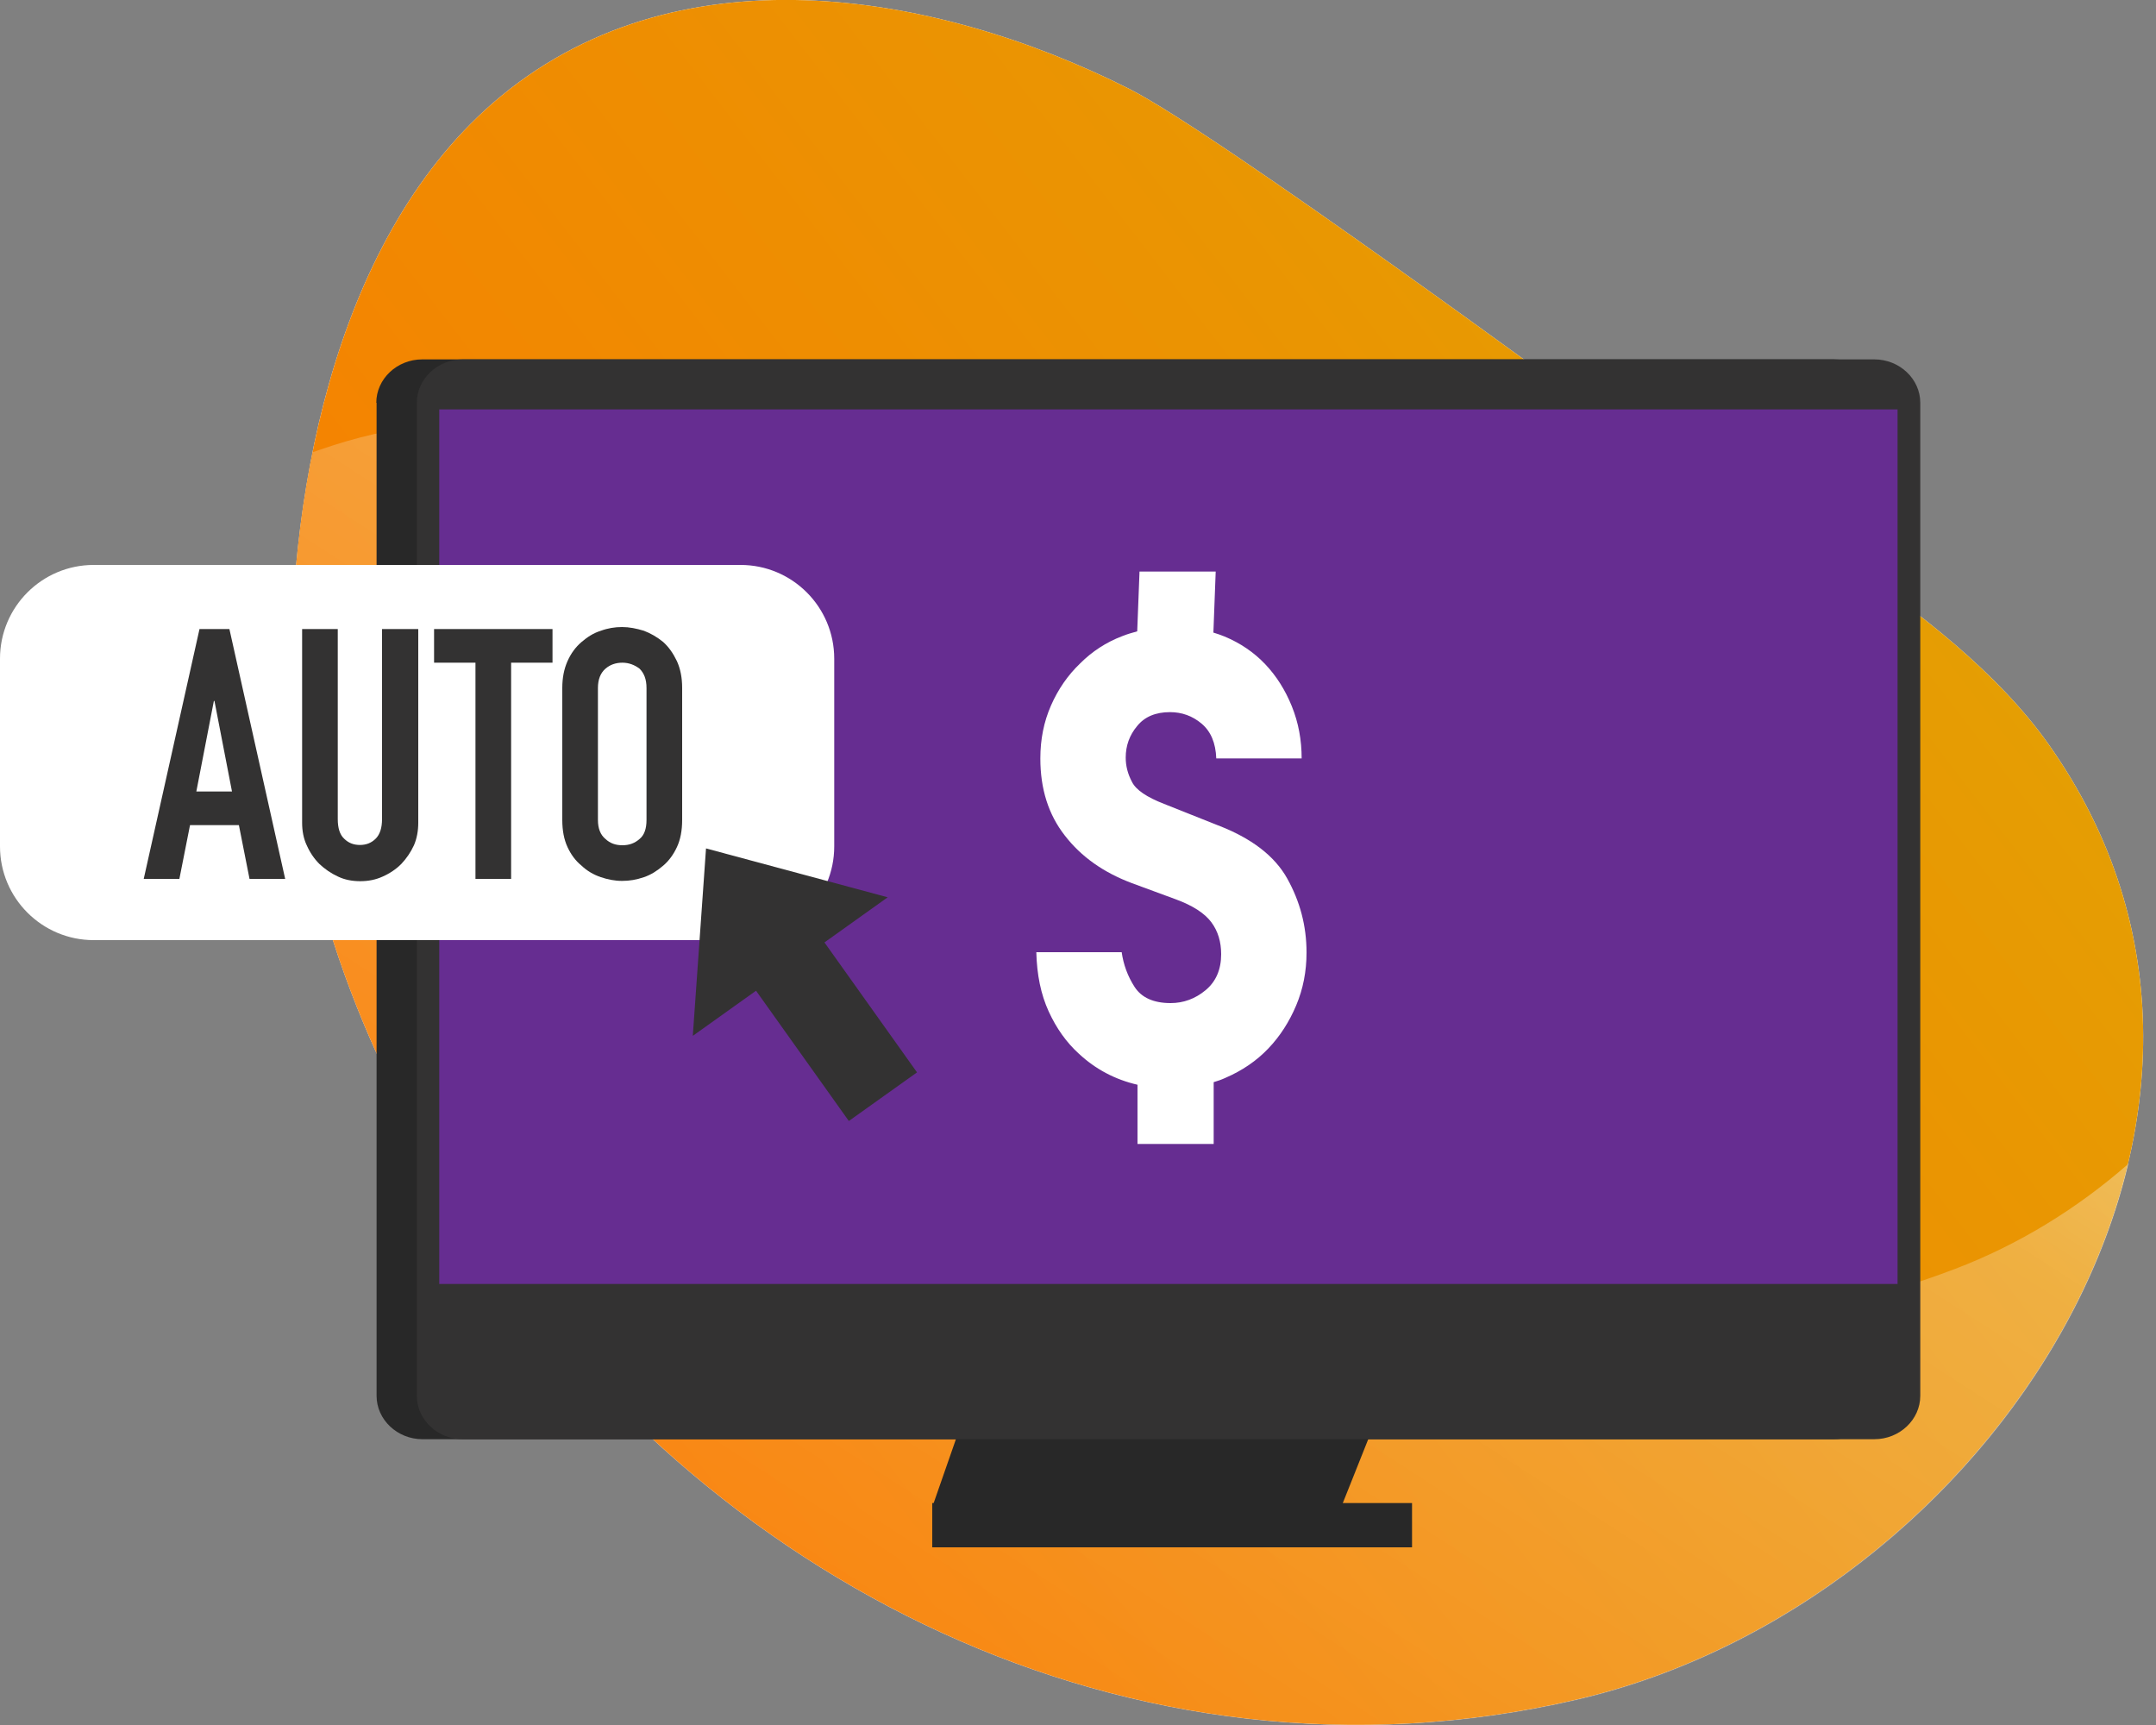
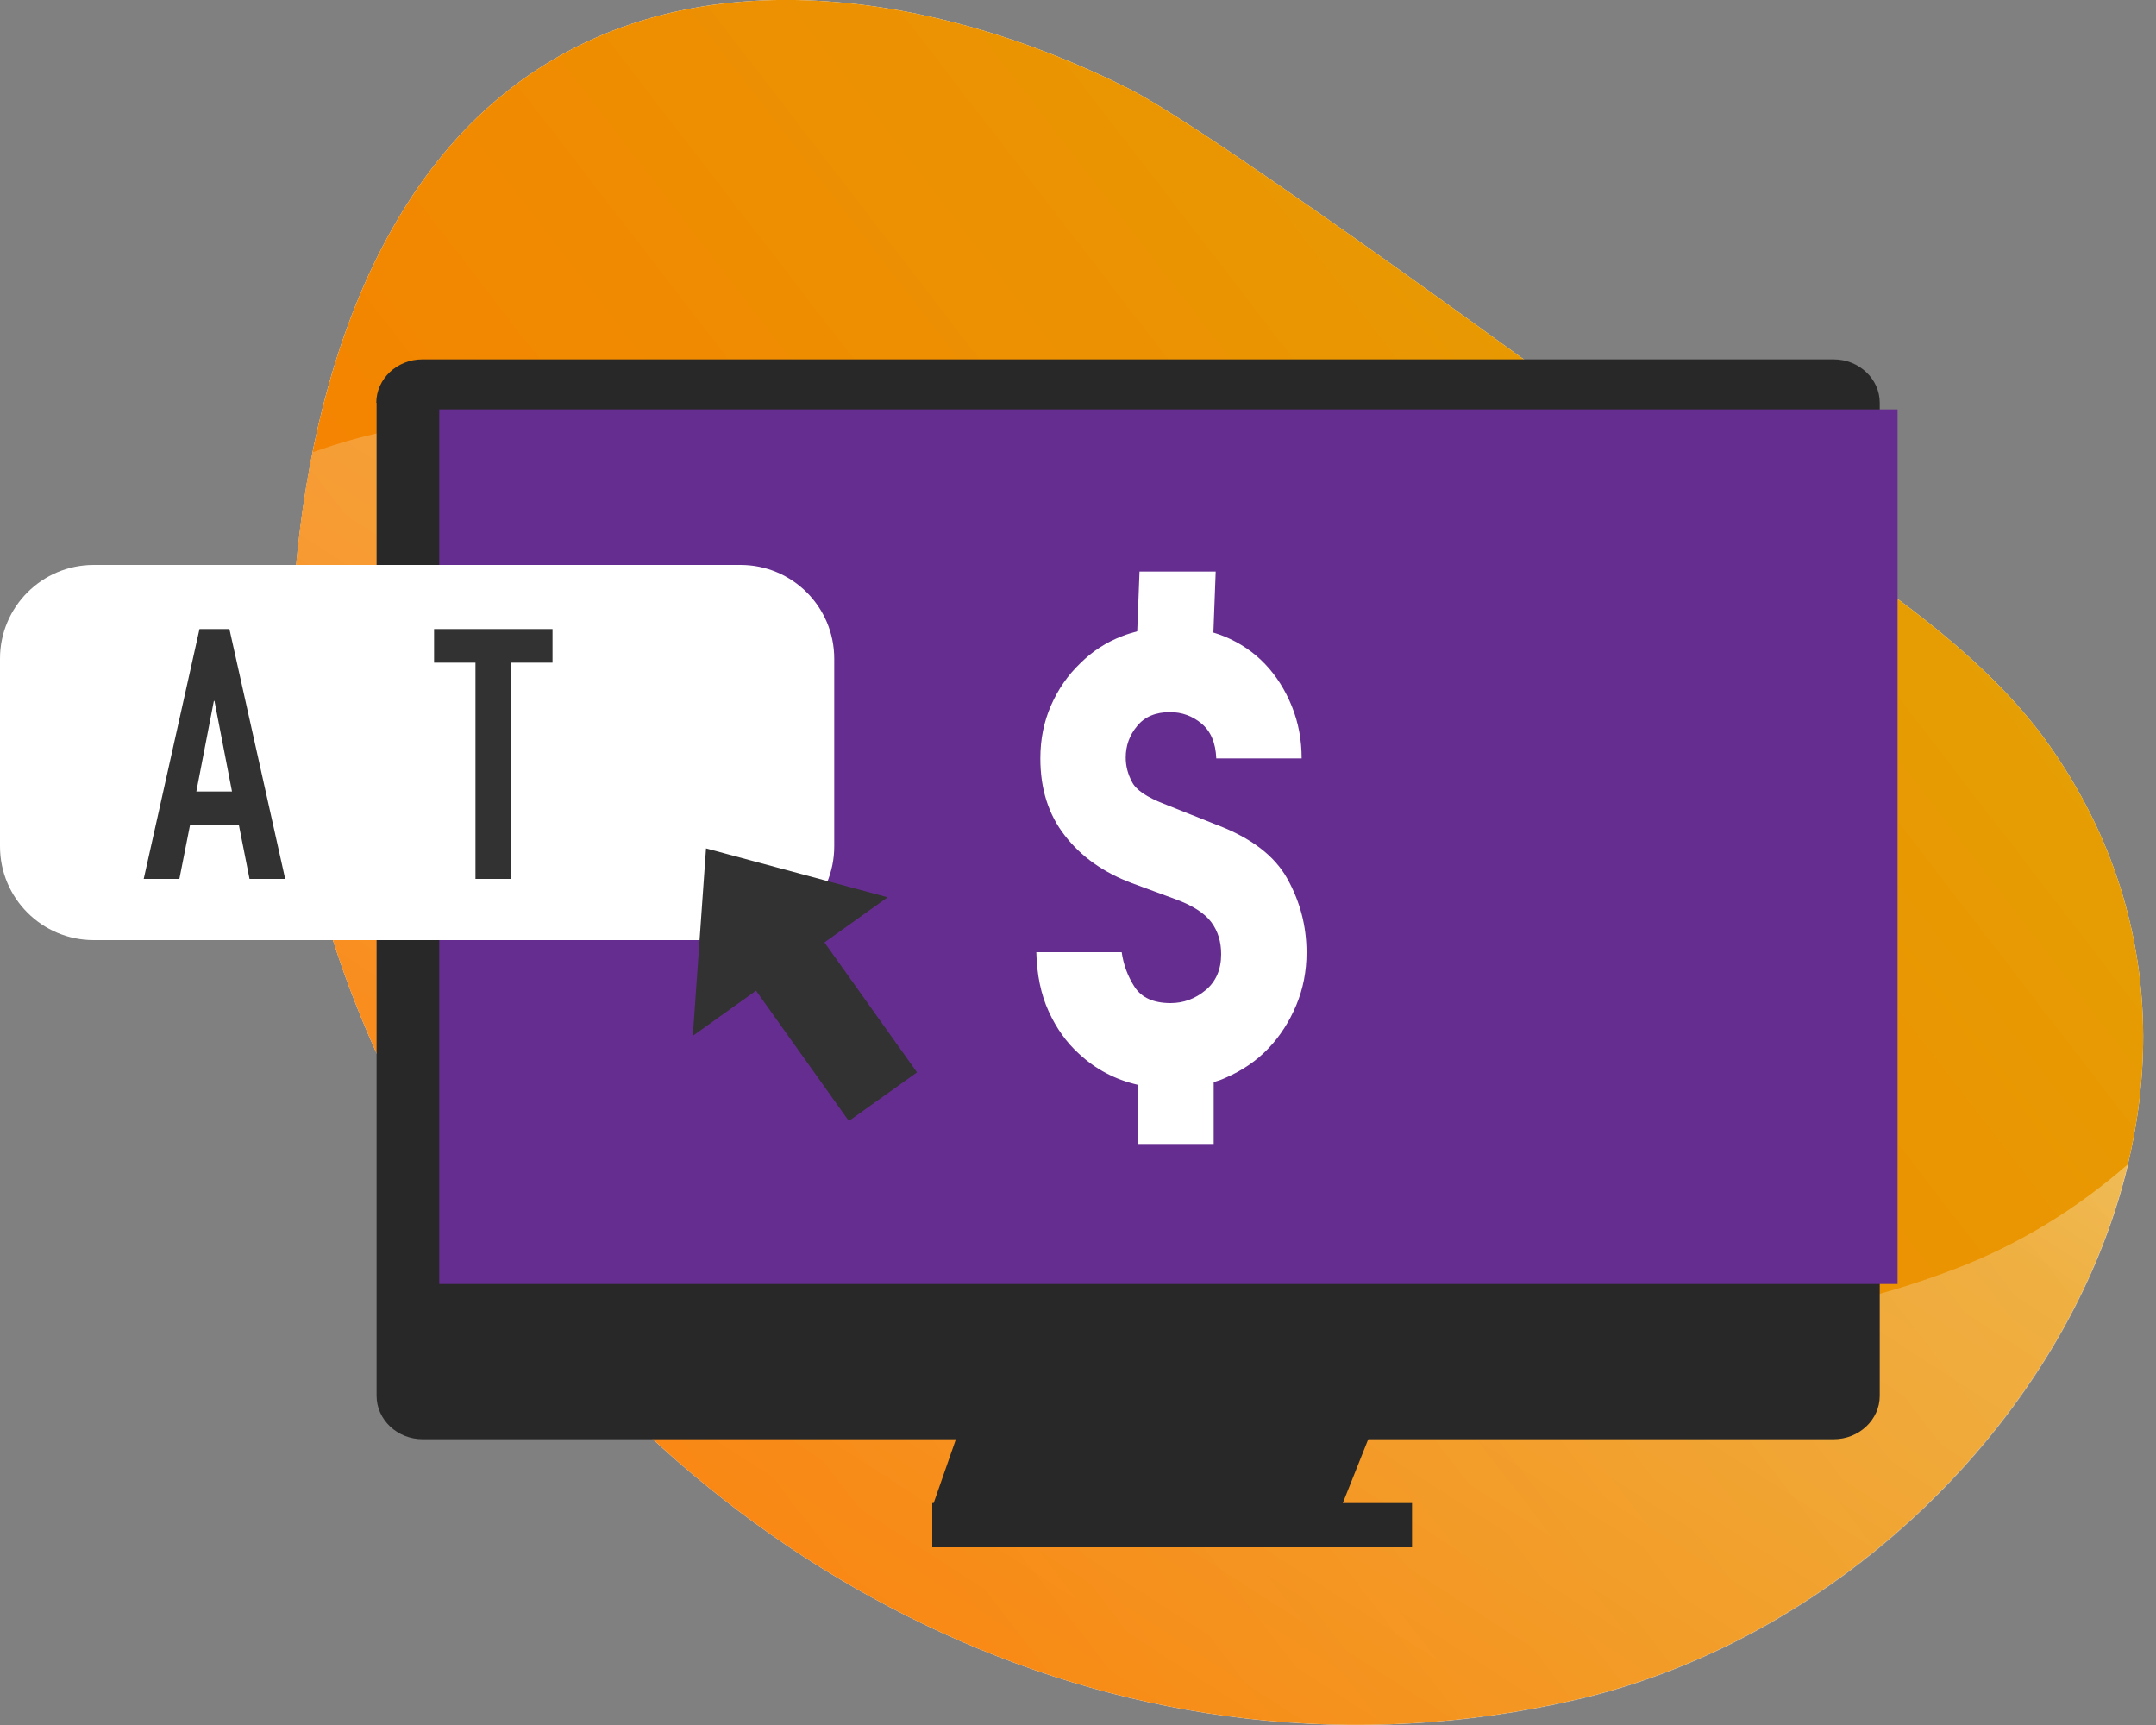
<svg xmlns="http://www.w3.org/2000/svg" id="Layer_1" version="1.1" viewBox="0 0 75 60">
  <rect x="0" y="0" width="75" height="60" fill="#808080" stroke="none" />
  <title>People VoIP</title>
  <defs>
    <style>
      .st0, .st1, .st2, .st3, .st4 {
        fill-rule: evenodd;
      }

      .st0, .st5 {
        fill: #282828;
      }

      .st1 {
        fill: url(#Gold_Dust);
      }

      .st2, .st6 {
        fill: #333232;
      }

      .st7, .st3 {
        fill: #fff;
      }

      .st8 {
        fill: #662d91;
      }

      .st4 {
        fill: url(#linear-gradient);
      }
    </style>
    <linearGradient id="Gold_Dust" data-name="Gold Dust" x1="-3.43" y1="-1.14" x2="114.79" y2="89.94" gradientTransform="translate(0 62) scale(1 -1)" gradientUnits="userSpaceOnUse">
      <stop offset="0" stop-color="#ff7300" />
      <stop offset=".18" stop-color="#f97c00" />
      <stop offset=".47" stop-color="#ea9502" />
      <stop offset=".55" stop-color="#e59e03" />
      <stop offset=".87" stop-color="#e5c500" />
      <stop offset=".99" stop-color="#bf6f00" />
    </linearGradient>
    <linearGradient id="linear-gradient" x1="67.66" y1="71.85" x2="19.08" y2="-3.56" gradientTransform="translate(0 62) scale(1 -1)" gradientUnits="userSpaceOnUse">
      <stop offset="0" stop-color="#fff" />
      <stop offset=".49" stop-color="#fff" stop-opacity=".25" />
      <stop offset="1" stop-color="#fff" stop-opacity="0" />
    </linearGradient>
  </defs>
  <path class="st3" d="M55.31,14.18s-12.98-9.55-16.03-11.09c-6.81-3.43-15.86-4.95-22.13.49-5.66,4.92-7.19,14.06-7.01,20.91.17,6.4,2.65,12.56,6.17,17.98,8.07,12.42,23.01,20.24,38.51,16.65,14.39-3.33,25.55-20.41,16.43-33.25-3.46-4.87-10.97-8.69-15.94-11.69Z" />
  <path class="st1" d="M55.31,14.18s-12.98-9.55-16.03-11.09c-6.81-3.43-15.86-4.95-22.13.49-5.66,4.92-7.19,14.06-7.01,20.91.17,6.4,2.65,12.56,6.17,17.98,8.07,12.42,23.01,20.24,38.51,16.65,14.39-3.33,25.55-20.41,16.43-33.25-3.46-4.87-10.97-8.69-15.94-11.69Z" />
  <path class="st4" d="M10.88,15.73c.09-.03.17-.06.26-.09,4.94-1.73,10.59-1.2,15.1,1.46,14.95,8.83,18.85,35.74,41.76,27.04,2.21-.84,4.26-2.1,6.04-3.66-2.06,8.72-9.97,16.52-19.21,18.66-15.49,3.58-30.44-4.23-38.51-16.65-3.52-5.42-6-11.58-6.17-17.98-.07-2.7.12-5.76.73-8.77Z" />
  <path class="st0" d="M47.72,49.75l-1.12,2.81-14.17-.14.98-2.81,14.31.14Z" />
  <path class="st5" d="M32.43,52.28h16.69v1.54h-16.69v-1.54Z" />
  <path class="st0" d="M13.09,14.01c0-.83.72-1.51,1.6-1.51h49.1c.88,0,1.6.68,1.6,1.51v34.54c0,.83-.72,1.51-1.6,1.51H14.7c-.88,0-1.6-.68-1.6-1.51V14.01Z" />
-   <path class="st2" d="M14.5,14.01c0-.83.72-1.51,1.6-1.51h49.1c.88,0,1.6.68,1.6,1.51v34.54c0,.83-.72,1.51-1.6,1.51H16.1c-.88,0-1.6-.68-1.6-1.51V14.01Z" />
  <path class="st8" d="M15.28,14.24h50.73v30.42H15.28V14.24Z" />
  <path class="st3" d="M29.02,22.91c0-1.8-1.46-3.26-3.26-3.26H3.26c-1.8,0-3.26,1.46-3.26,3.26v6.53c0,1.8,1.46,3.26,3.26,3.26h22.5c1.8,0,3.26-1.46,3.26-3.26v-6.53Z" />
-   <path class="st6" d="M8.07,27.53l-.61-3.15h-.02l-.61,3.15h1.24ZM5,30.57l1.94-8.69h1.04l1.94,8.69h-1.24l-.37-1.87h-1.7l-.37,1.87h-1.24Z" />
-   <path class="st6" d="M14.55,21.88v6.74c0,.28-.05.55-.15.78-.11.24-.26.46-.44.65-.18.18-.4.33-.65.44-.24.11-.5.16-.78.16s-.54-.05-.77-.16c-.24-.11-.46-.26-.65-.44-.18-.18-.33-.4-.44-.65-.11-.23-.16-.5-.16-.78v-6.74h1.24v6.61c0,.31.07.54.22.68.15.15.33.22.55.22s.4-.07.55-.22c.15-.15.22-.38.22-.68v-6.61h1.24Z" />
+   <path class="st6" d="M8.07,27.53l-.61-3.15h-.02l-.61,3.15ZM5,30.57l1.94-8.69h1.04l1.94,8.69h-1.24l-.37-1.87h-1.7l-.37,1.87h-1.24Z" />
  <path class="st6" d="M16.54,30.57v-7.52h-1.44v-1.17h4.12v1.17h-1.44v7.52h-1.24Z" />
-   <path class="st6" d="M19.56,23.93c0-.35.06-.66.18-.93.12-.27.28-.49.49-.67.2-.17.41-.31.67-.39.24-.09.49-.13.74-.13s.5.05.76.13c.24.09.46.22.67.39.2.18.35.4.48.67.12.27.18.57.18.93v4.59c0,.37-.06.68-.18.94-.12.26-.28.48-.48.65-.21.18-.43.32-.67.4-.26.09-.5.13-.76.13s-.5-.05-.74-.13c-.26-.09-.48-.22-.67-.4-.21-.17-.37-.39-.49-.65-.12-.26-.18-.57-.18-.94v-4.59ZM20.8,28.52c0,.3.09.52.26.66.16.15.35.22.59.22s.43-.07.6-.22c.16-.13.24-.35.24-.66v-4.59c0-.31-.09-.52-.24-.67-.17-.13-.37-.21-.6-.21s-.43.07-.59.21c-.17.15-.26.37-.26.67v4.59Z" />
  <path class="st2" d="M29.52,38.98l-3.22-4.52-2.2,1.57.46-6.52,6.32,1.7-2.2,1.57,3.22,4.52-2.37,1.69Z" />
  <path class="st7" d="M42.2,22c.14.04.27.09.4.14.55.23,1.02.55,1.41.96.39.41.7.9.93,1.47.23.57.34,1.17.34,1.81h-2.97c-.02-.54-.19-.94-.51-1.21-.32-.27-.69-.4-1.1-.4-.5,0-.88.16-1.14.48-.27.32-.4.69-.4,1.1,0,.29.07.57.22.85.14.28.52.53,1.11.76l1.86.74c1.18.45,1.99,1.07,2.43,1.86s.67,1.64.67,2.57c0,.66-.12,1.27-.36,1.84-.24.57-.56,1.07-.97,1.5-.41.43-.91.77-1.49,1.02-.13.06-.27.11-.41.15v2.15h-2.65v-2.06c-.78-.18-1.46-.54-2.04-1.08-.43-.39-.78-.88-1.05-1.47-.27-.59-.41-1.27-.43-2.06h2.97c.06.43.21.84.45,1.21.24.37.66.56,1.25.56.45,0,.86-.15,1.22-.45.36-.3.54-.72.54-1.25,0-.43-.11-.8-.34-1.11-.23-.31-.64-.58-1.24-.8l-1.52-.56c-.99-.37-1.77-.92-2.34-1.66-.57-.73-.85-1.62-.85-2.68,0-.66.12-1.27.37-1.84.25-.57.59-1.06,1.02-1.47.41-.41.9-.73,1.45-.94.17-.07.35-.12.53-.17l.08-2.08h2.65l-.08,2.12Z" />
</svg>